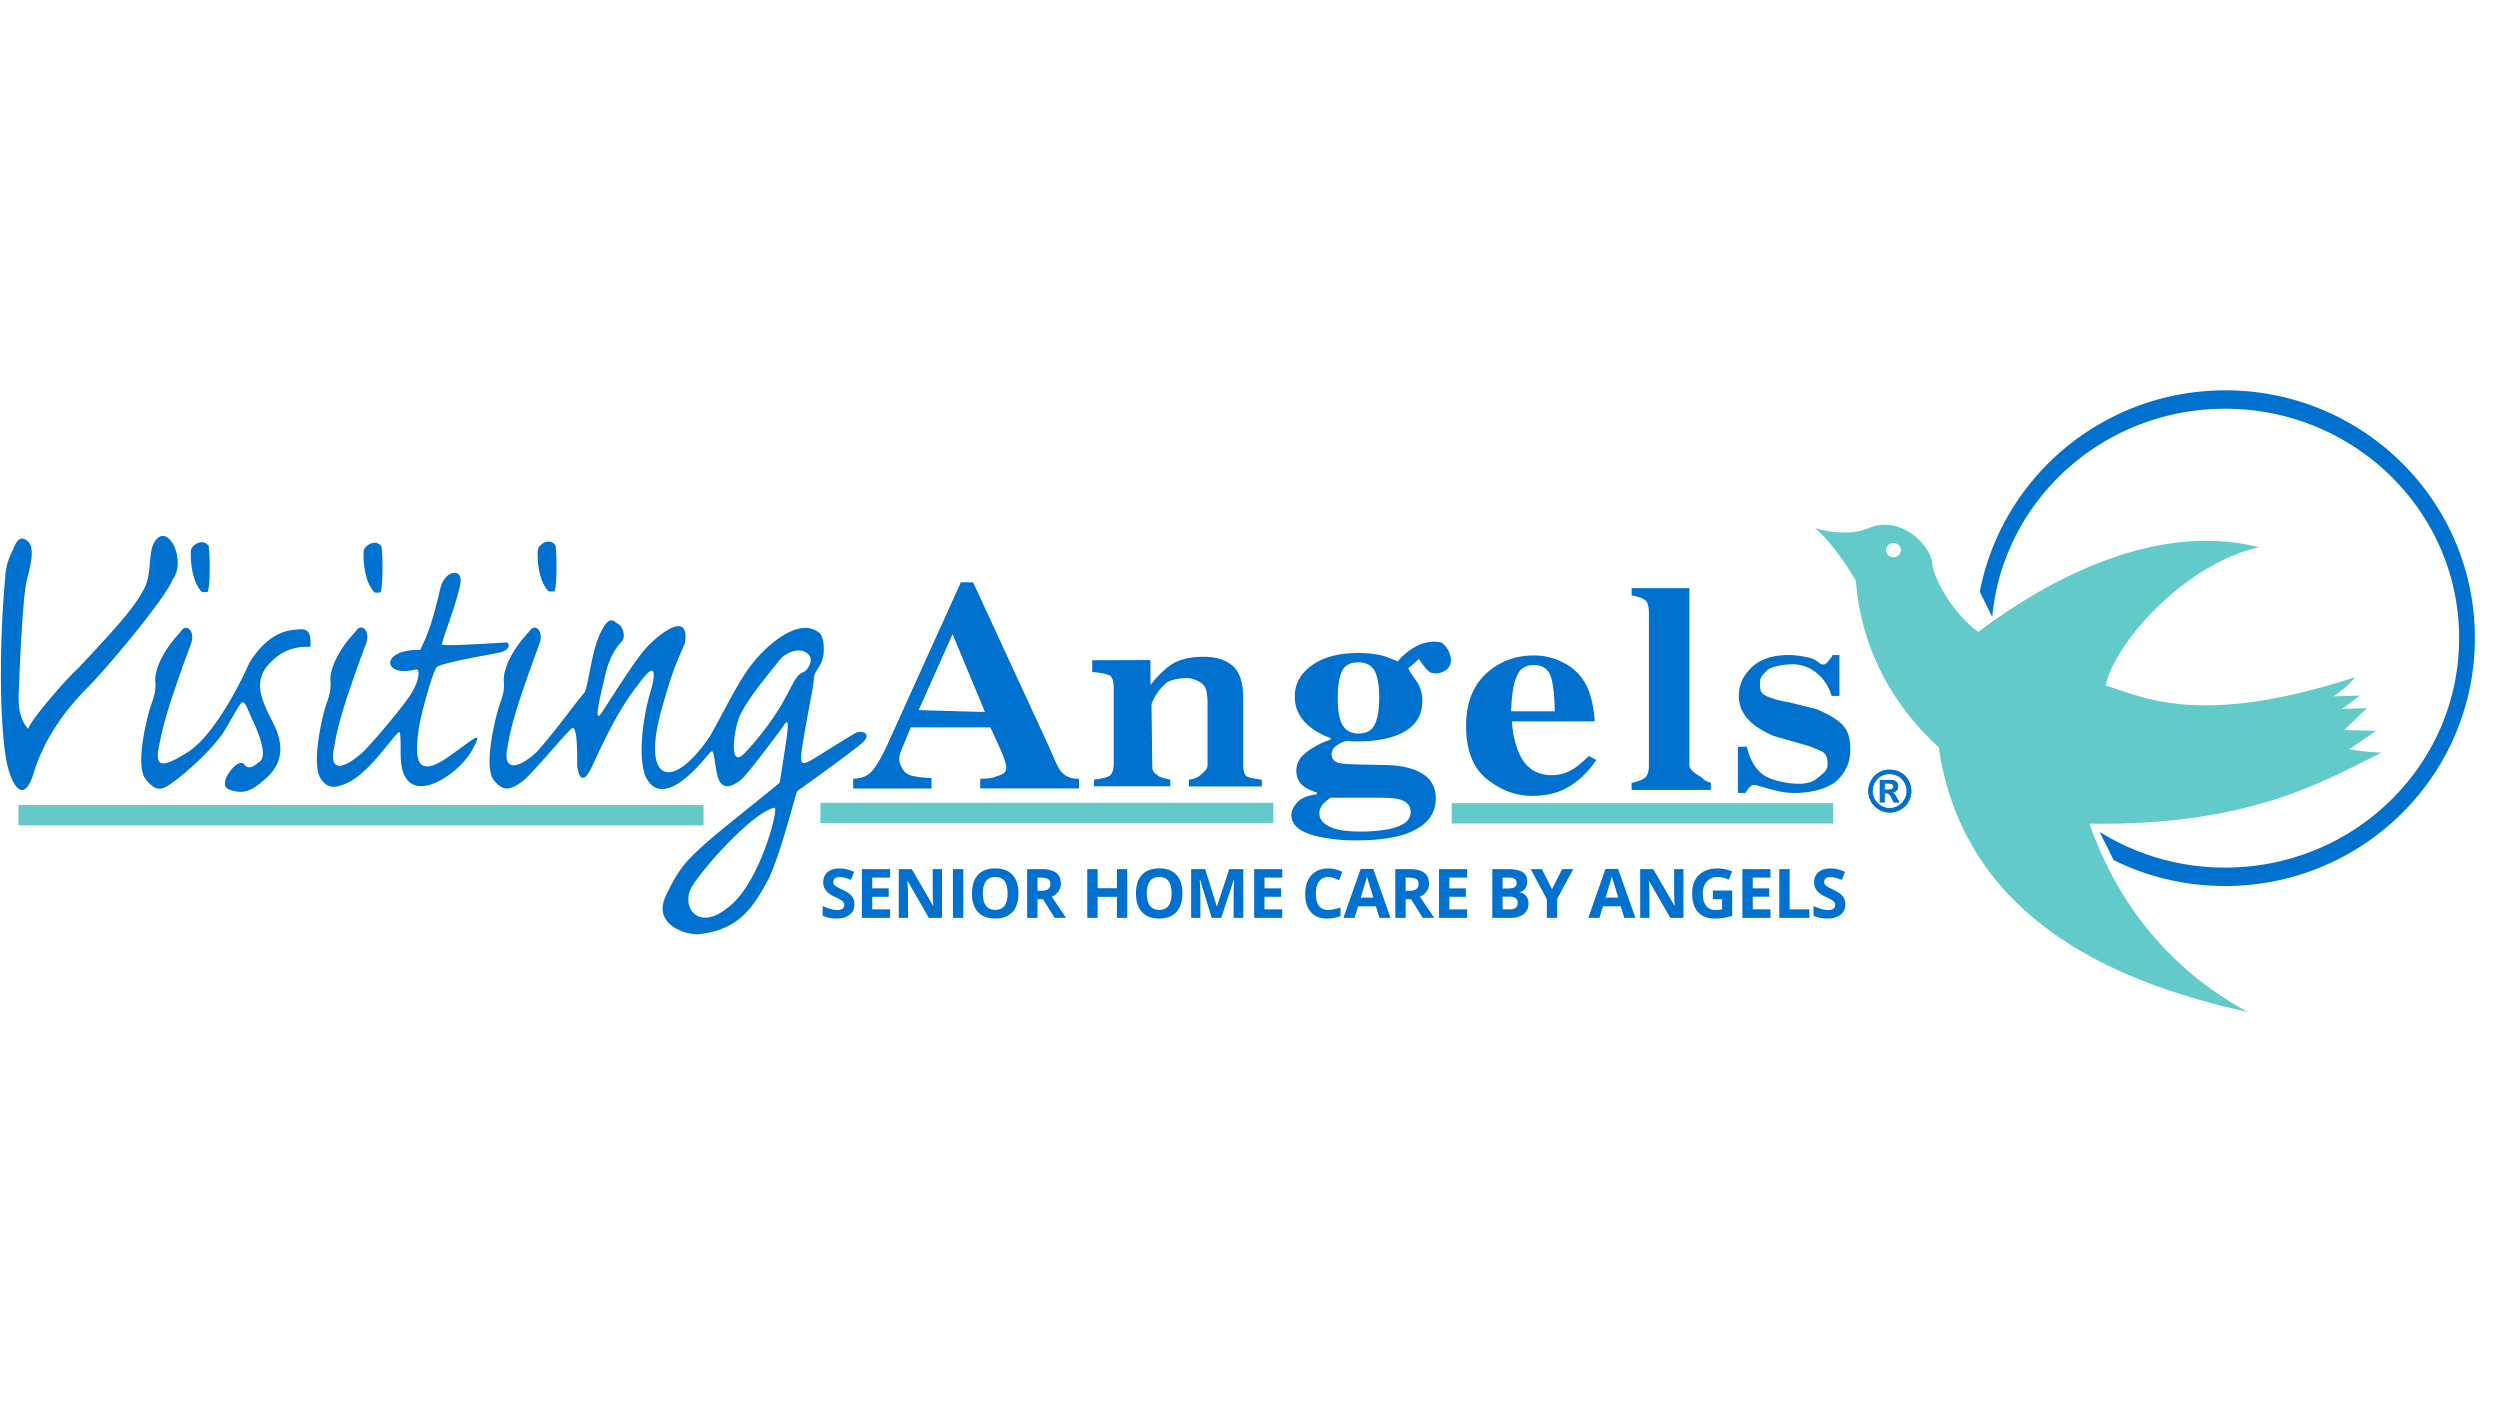
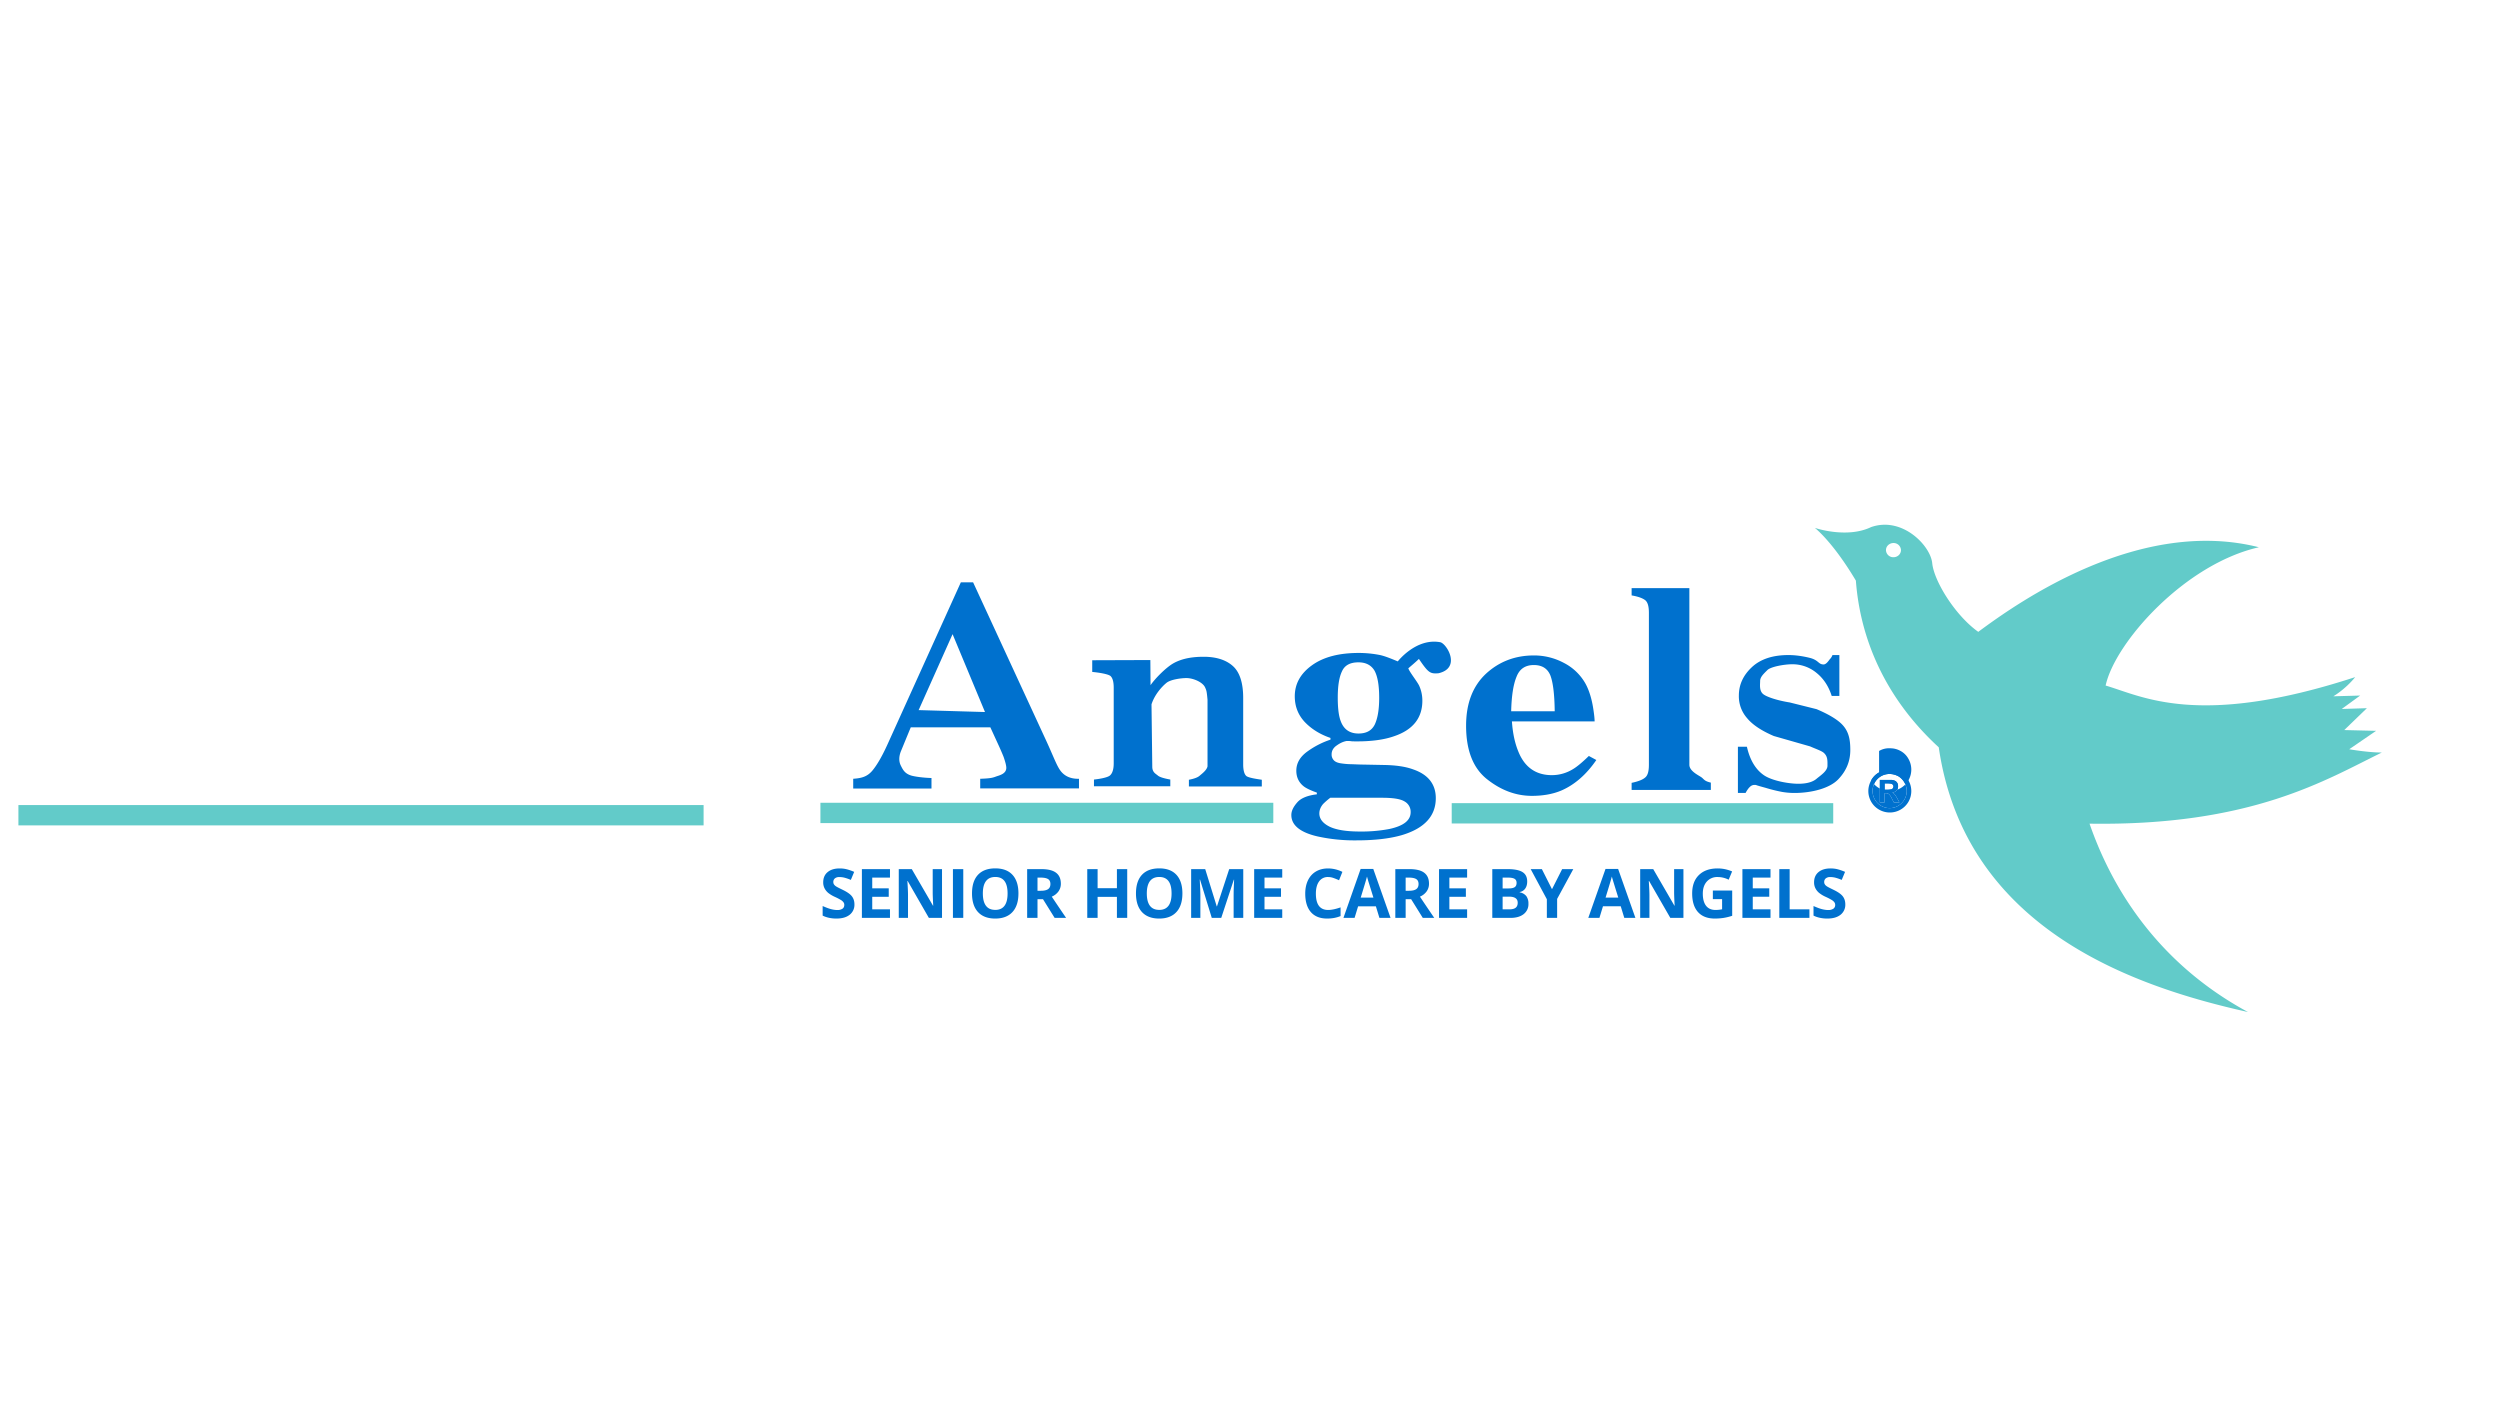
<svg xmlns="http://www.w3.org/2000/svg" width="123" height="69" viewBox="0 0 123 69">
  <g fill="none" fill-rule="evenodd">
    <g fill-rule="nonzero">
      <g>
        <g>
          <g>
            <g>
              <path fill="#62CBC9" d="M102.804 40.524c7.993.123 11.665-2.18 14.383-3.5-.699 0-1.605-.161-1.605-.161l1.322-.906-1.567-.038 1.114-1.076-1.237.038.906-.66-1.321.037s.576-.33 1.076-.944c-7.72 2.52-10.466.944-12.278.415.453-2.104 3.878-5.974 7.54-6.804-5.851-1.482-11.75 2.633-13.807 4.162-1.151-.821-2.18-2.51-2.265-3.379-.085-.868-1.482-2.312-3.01-1.774-1.2.576-2.766.038-2.766.038s.868.66 2.02 2.595c.17 2.312 1.076 5.446 4.077 8.201 1.321 9.07 9.853 11.826 15.213 13.024-5.162-2.793-7.06-7.163-7.795-9.268zm-9.645-13.108a.36.36 0 0 1-.369-.35c0-.198.17-.349.369-.349a.36.36 0 0 1 .368.35c0 .198-.17.349-.368.349z" />
              <path fill="#0071CE" d="m45.197 34.937 1.67-3.737 1.595 3.832-3.265-.095zm-3.228 3.86h3.86v-.519c-.387-.01-.812-.066-1-.122-.302-.095-.397-.265-.5-.472-.038-.076-.161-.312-.01-.708.075-.18.236-.576.49-1.19h3.917l.425.926c.094.207.17.387.227.528.084.246.132.425.132.538 0 .274-.293.359-.472.415-.18.066-.255.104-.812.123v.472h4.86v-.472c-.386.01-.688-.113-.896-.377-.208-.265-.368-.755-.793-1.661l-3.52-7.626h-.604l-3.605 7.965c-.302.67-.557 1.067-.736 1.284-.255.311-.538.387-.954.415v.481h-.009zm11.854-.443c.264-.028.66-.095.783-.198.123-.104.189-.302.189-.604v-3.71c0-.282-.047-.471-.151-.575-.104-.104-.595-.18-.906-.208v-.575l2.86-.01.009 1.237c.226-.33.726-.831 1.076-1.048.5-.302 1.104-.35 1.538-.35.613 0 1.095.152 1.434.454.34.302.51.83.51 1.576v3.265c0 .293.057.491.16.576.114.085.5.142.756.18v.33h-3.587v-.33c.255-.048.434-.114.529-.199.094-.085.349-.264.387-.462v-3.275c-.038-.406-.047-.444-.114-.595-.113-.273-.594-.472-.924-.472-.246 0-.774.066-.982.236-.208.17-.576.557-.736 1.057l.038 3.068c0 .283.179.349.273.434.095.085.35.15.614.198v.33h-3.756v-.33zm11.995-4.03c0-.566.066-1 .207-1.293.133-.302.406-.444.812-.444.368 0 .632.142.793.416.15.283.226.717.226 1.33 0 .576-.075 1.01-.217 1.312-.15.302-.415.444-.802.444-.425 0-.717-.198-.868-.595-.104-.264-.151-.651-.151-1.17zm-.906 5.69c0-.16.066-.32.189-.462a3.47 3.47 0 0 1 .349-.302h2.557c.529 0 .897.057 1.095.18a.583.583 0 0 1 .302.528c0 .406-.35.68-1.057.83a7.33 7.33 0 0 1-1.434.123c-.652 0-1.152-.075-1.492-.236-.34-.17-.51-.386-.51-.66zm-1.378.086c0 .5.434.859 1.312 1.057a8.47 8.47 0 0 0 1.887.189c.897 0 1.633-.085 2.228-.255 1.113-.33 1.68-.935 1.68-1.822 0-.68-.369-1.16-1.114-1.415-.387-.142-.868-.208-1.444-.217l-1.01-.02c-.142 0-.33-.009-.576-.018a3.564 3.564 0 0 1-.49-.038c-.151-.019-.274-.057-.359-.132a.406.406 0 0 1-.132-.32c0-.17.085-.322.255-.435.17-.123.33-.189.481-.217.094 0 .17 0 .217.01.047.009.151.009.311.009.718 0 1.331-.085 1.812-.255.925-.312 1.388-.897 1.388-1.746 0-.274-.057-.52-.16-.746-.114-.226-.482-.68-.53-.849 0 0 .416-.35.52-.462.472.698.557.736.963.707 1.142-.264.396-1.472.085-1.528-1.19-.218-2.086.943-2.086.943-.17-.066-.614-.264-.916-.32a5.417 5.417 0 0 0-1-.095c-.972 0-1.737.198-2.303.604-.566.406-.85.915-.85 1.529 0 .49.161.906.482 1.255.321.34.746.614 1.274.793v.085a4.138 4.138 0 0 0-1.113.566c-.378.264-.567.585-.567.963 0 .32.123.575.359.764.132.104.359.208.651.312v.085c-.462.056-.783.188-.963.396-.207.236-.292.434-.292.623zm10.816-5.106c.018-.746.103-1.312.264-1.699.15-.387.434-.575.85-.575.405 0 .67.17.81.5.133.34.208.925.218 1.774h-2.143zm-2.218.708c0 1.208.34 2.086 1.028 2.633.69.547 1.425.821 2.209.821.547 0 1.028-.085 1.453-.264.651-.283 1.227-.784 1.718-1.5l-.368-.199c-.302.293-.557.51-.755.632-.33.208-.69.312-1.067.312-.783 0-1.34-.387-1.651-1.17-.17-.416-.274-.907-.312-1.473h4.068c0-.132-.02-.32-.057-.566-.075-.52-.207-.953-.387-1.284a2.548 2.548 0 0 0-1.066-1.028 3.1 3.1 0 0 0-1.482-.368c-.915 0-1.708.302-2.36.906-.65.613-.971 1.463-.971 2.548zm8.154 2.812c.311-.066.528-.15.65-.255.133-.103.19-.311.19-.632v-7.474c0-.321-.057-.52-.18-.623-.122-.095-.34-.18-.67-.236v-.359h2.841v8.692c0 .321.481.529.604.623.123.094.132.18.453.255v.358h-3.898v-.349h.01zm5.228-1.774h.434c.151.67.444 1.142.86 1.416.424.273 1.226.405 1.67.405.405 0 .707-.084.896-.245.189-.16.538-.377.538-.642 0-.245.019-.462-.189-.641-.113-.095-.415-.199-.67-.312l-1.783-.51c-.614-.264-1.048-.556-1.312-.877a1.622 1.622 0 0 1-.406-1.114c0-.538.217-1 .642-1.397.424-.396 1.028-.594 1.793-.594.33 0 .689.047 1.066.141.434.114.406.321.67.321.132 0 .255-.198.302-.255a.543.543 0 0 0 .132-.207h.34v2.01h-.377c-.151-.472-.397-.85-.746-1.132a1.847 1.847 0 0 0-1.208-.425c-.359 0-1.029.113-1.208.283-.18.18-.359.34-.359.538 0 .16-.047.443.114.613.15.17.792.359 1.34.444l1.321.33c.538.227.925.453 1.17.67.416.368.491.812.491 1.34 0 .52-.17 1-.594 1.444-.425.444-1.312.67-2.152.67-.208 0-.425-.018-.633-.056a7.554 7.554 0 0 1-.792-.198l-.274-.076c-.094-.028-.16-.047-.18-.056-.018-.01-.056-.01-.084-.01a.309.309 0 0 0-.227.094c-.066.057-.141.16-.217.302h-.377V36.74h.01zm7.871 1.444a.85.85 0 0 1 .425.736.812.812 0 0 1-.113.415.839.839 0 0 1-.727.425.836.836 0 0 1-.415-.113.827.827 0 0 1-.312-.312.836.836 0 0 1 0-.84.825.825 0 0 1 .727-.415c.141 0 .283.038.415.104zm-.934-.18a.958.958 0 0 0-.387.388c-.095.17-.142.349-.142.528 0 .18.047.359.142.529a1.06 1.06 0 0 0 1.831 0 1.062 1.062 0 0 0 0-1.057.96.96 0 0 0-.387-.387 1.032 1.032 0 0 0-.52-.132.939.939 0 0 0-.537.132zm.273 1.473v-.453h.057c.066 0 .113.019.151.047a.64.64 0 0 1 .151.227l.094.179h.274l-.123-.227c-.047-.075-.075-.122-.084-.132a.938.938 0 0 0-.076-.085c-.019-.019-.047-.028-.075-.037a.323.323 0 0 0 .217-.104c.056-.057.075-.123.075-.208a.313.313 0 0 0-.038-.16.277.277 0 0 0-.103-.104.525.525 0 0 0-.17-.047h-.586v1.104h.236zm0-.934h.095c.123 0 .207.009.236.018.028.01.056.029.075.048.02.028.029.056.029.085 0 .028-.01.056-.029.085-.019.028-.037.047-.075.056a.979.979 0 0 1-.236.019h-.095v-.311z" />
-               <path fill="#0071CE" d="M93.385 38.184a.85.85 0 0 1 .425.736.812.812 0 0 1-.113.415.839.839 0 0 1-.727.425.836.836 0 0 1-.415-.113.827.827 0 0 1-.312-.312.836.836 0 0 1 0-.84.825.825 0 0 1 .727-.415c.141 0 .283.038.415.104zm-.934-.18a.958.958 0 0 0-.387.388c-.095.17-.142.349-.142.528 0 .18.047.359.142.529a1.06 1.06 0 0 0 1.831 0 1.062 1.062 0 0 0 0-1.057.96.96 0 0 0-.387-.387 1.032 1.032 0 0 0-.52-.132.939.939 0 0 0-.537.132zm.273 1.473v-.453h.057c.066 0 .113.019.151.047a.64.64 0 0 1 .151.227l.094.179h.274l-.123-.227c-.047-.075-.075-.122-.084-.132a.938.938 0 0 0-.076-.085c-.019-.019-.047-.028-.075-.037a.323.323 0 0 0 .217-.104c.056-.057.075-.123.075-.208a.313.313 0 0 0-.038-.16.277.277 0 0 0-.103-.104.525.525 0 0 0-.17-.047h-.586v1.104h.236zm0-.934h.095c.123 0 .207.009.236.018.028.01.056.029.075.048.02.028.029.056.029.085 0 .028-.01.056-.029.085-.019.028-.037.047-.075.056a.979.979 0 0 1-.236.019h-.095v-.311z" />
+               <path fill="#0071CE" d="M93.385 38.184a.85.85 0 0 1 .425.736.812.812 0 0 1-.113.415.839.839 0 0 1-.727.425.836.836 0 0 1-.415-.113.827.827 0 0 1-.312-.312.836.836 0 0 1 0-.84.825.825 0 0 1 .727-.415c.141 0 .283.038.415.104zm-.934-.18a.958.958 0 0 0-.387.388a1.06 1.06 0 0 0 1.831 0 1.062 1.062 0 0 0 0-1.057.96.96 0 0 0-.387-.387 1.032 1.032 0 0 0-.52-.132.939.939 0 0 0-.537.132zm.273 1.473v-.453h.057c.066 0 .113.019.151.047a.64.64 0 0 1 .151.227l.094.179h.274l-.123-.227c-.047-.075-.075-.122-.084-.132a.938.938 0 0 0-.076-.085c-.019-.019-.047-.028-.075-.037a.323.323 0 0 0 .217-.104c.056-.057.075-.123.075-.208a.313.313 0 0 0-.038-.16.277.277 0 0 0-.103-.104.525.525 0 0 0-.17-.047h-.586v1.104h.236zm0-.934h.095c.123 0 .207.009.236.018.028.01.056.029.075.048.02.028.029.056.029.085 0 .028-.01.056-.029.085-.019.028-.037.047-.075.056a.979.979 0 0 1-.236.019h-.095v-.311z" />
              <path fill="#62CBC9" d="M71.424 39.515h18.771v1H71.424zm-31.059-.019h22.282v1H40.365zm-39.459.113h33.711v1H.906z" />
-               <path fill="#0071CE" d="M.255 28.397c-.387 4.455-.18 8.183.132 9.353.311 1.17.859 1.67 1.274.264.585-1.887 1.765-3.303 2.661-4.2.906-.906 3.785-4.332 4.162-5.285.708-.906-.179-2.812-.84-1.934-.415.594-.113 1.651-.613 2.482-.444.792-1.048 1.529-3.18 3.794-.68.622-2.332 2.548-2.464 2.991-.604-.67-.462-1.651-.443-2.265.019-.613.17-4.266.377-5.068.208-.783.387-1.566.066-1.878-.358-.34-.566-.066-.717.321-.16.378-.35.614-.415 1.425zm9.117 3.341c.273-.642-.16-1.066-.425-.736-.264.33-.434.462-.783 1-.34.538-.529 1.067-.529 1.454.066.604-.104.925-.255 1.387-.141.462-.755 2.84-.207 3.501.538.661.802.52 1.35.133.537-.387 2.104-1.709 2.651-2.747.396-.66.623-1.132.755-1.18.132-.037.264.369.49.86.227.49.803 1.774.34 2.076-.32.264-.471.302-.622.236-.142-.067-.132-.302-.463-.123-.33.189-.934 1.047-.396 1.246.538.198 1 .17 1.614-.387.755-.585 1.246-1.425.604-2.766-.453-.953-1.227-2.114-.17-3.114.566-.595 1.227-.783 1.944-.755.057-.736-.16-.897-.566-.859-.406.038-1.425.029-2.435 1.642-.472 1.086-1.746 3.558-3.001 4.38-.935.585-1.652.953-1.482-.067.189-1.019.359-1.859 1.586-5.18zm.538-2.633c.084.047.188.019.301.019.114-.151.142-1.576.057-2.265-.292-.406-.84-.047-.878.226-.009.151-.047 1.388.52 2.02zm8.503.028c.085.047.189.02.302.02.113-.152.141-1.577.056-2.266-.292-.406-.84-.047-.877.217-.02.17-.047 1.406.519 2.03zm8.56-.056c.085.047.188.019.302.019.113-.151.141-1.577.056-2.265-.292-.406-.84-.048-.868.226-.028.16-.057 1.397.51 2.02zm-7.314 6.946c-.151-.095-1.36 1.906-2.52 2.472-.66.312-1.01.312-1.35-.17-.49-.698.066-3.038.208-3.5.141-.463.32-.784.255-1.388 0-.387.188-.916.528-1.454.34-.537.52-.67.783-1 .265-.33.69.104.425.736-1.227 3.322-1.397 4.162-1.576 5.181-.17 1.02.415 1.03 1.482.067.377-.378 2.02-2.266 2.406-2.954.359-.642.34-1.086.18-1.086-1.643.453-1.84-.99.198-.953.302-.66.528-1.057.99-3.039.227-.896 1.077-.99.992-.283-.16.99-.963 2.954-.916 3.058.047.104 2.841-.085 3.2-.104.179.123.085.396-.368.5-.463.104-2.898.5-3.096.727-.189.226-.812 2.388-.906 3.227-.085.84-.311 2.445 1.482 1.18 1.359-.962 1.736-1.368 1.189-.368-.642 1.236-3.247 3.001-3.511.651-.047-.368.01-1.33-.075-1.5zm22.423.047c-.34.189-1.283.783-1.859 1.142-.576.359-.774.462-.812.113-.037-.35.576-3.37.614-3.756.038-.396 0-.33.311-.83.312-.5.208-1.407-.01-1.586-.84-.727-2.16.208-3.02 1.151-.867.944-1.415 2.218-2.387 3.936-1.821 2.69-3.388 2.312-2.369-1.34.51-1.822.69-2.2 1.152-3.266.254-1.736-1.463-.302-2.02.368-.557.67-1.567 2.284-2.057 3.03-.491.755-.048-.944.16-1.85.208-.906.557-1.35.793-1.604.245-.265.047-.765-.151-.869-.198-.103-.406-.528-.859.378-.453.906-.557 2.284-.793 2.963-.453.51-1.274 1.708-2.35 2.926-.915.868-1.651.953-1.481-.066.17-1.02.349-1.86 1.576-5.181.273-.642-.16-1.067-.425-.736-.264.33-.434.462-.783 1-.34.538-.529 1.066-.529 1.453.066.604-.104.925-.255 1.388-.141.462-.764 2.888-.226 3.558.472.585.82.462 1.368.075.538-.387 2.37-2.67 2.51-2.652.227.038.218 1.16.218 1.85.066.585.292.972.726.057 1.237-2.737 1.907-3.577 2.492-4.323.5-.642.585-.406.538-.047-.057.472-.16.623-.359 1.5-.188.944-.377 2.398-.047 3.323.84 1.812 2.812-.718 3.105-1.057.293-.34.217-.123.415.906.19 1.028.84.613 1.18.349.33-.265 1.906-2.388 2.086-2.643.179-.255.207-.274.226-.028.02.245-.283 2.067-.396 2.803-.321.283-2.03 1.633-3.237 2.633-1.397 1.198-1.737 1.604-2.37 2.944-.631 1.34.831 1.87 1.53 1.888 2.142-.17 2.831-1.51 3.397-2.482.567-.972 1.274-3.719 1.53-4.558.358-.255 2.746-1.963 3.227-2.398.472-.415-.019-.65-.359-.462zm-6.304 8.607c-1.397 1.123-2.237.01-1.793-.953.538-.982 3.086-3.785 4.115-3.983.254-.047-.737 3.813-2.322 4.936zm3.397-11.316c-.198.293-.283.529-.707 1.274-.425.746-1.161 1.718-1.84 2.426-.69.708-.576-.69-.34-1.538.236-.86 1.462-2.275 2.066-3.049.17-.217.755-.651 1.274-.387.52.274.123.83-.018.935-.151.103-.227.047-.435.34zm70.311-14.156c-6.003 0-10.995 4.266-12.08 9.91l.613 1.236c.038-.416.104-.821.18-1.227 1.074-5.144 5.708-9.014 11.276-9.014 6.361 0 11.514 5.05 11.514 11.287 0 6.239-5.153 11.288-11.514 11.288a11.626 11.626 0 0 1-6.172-1.756l.689 1.388c1.652.82 3.51 1.274 5.483 1.274 6.786 0 12.288-5.455 12.288-12.194.01-6.738-5.493-12.193-12.278-12.193z" />
            </g>
            <path fill="#0071CE" d="M41.314 42.727c.125 0 .244.015.357.044.113.03.232.071.355.125l-.164.395-.031-.012a2.278 2.278 0 0 0-.286-.098 1.062 1.062 0 0 0-.247-.03.334.334 0 0 0-.222.066.225.225 0 0 0-.077.176c0 .045.01.084.031.117a.332.332 0 0 0 .1.097c.03.02.085.051.167.092l.04.02.115.056c.224.108.378.215.461.323.083.107.125.24.125.396a.621.621 0 0 1-.234.512c-.156.124-.373.187-.65.187-.257 0-.483-.048-.68-.145v-.472l.037.016c.146.064.27.11.374.137.112.029.215.044.308.044a.445.445 0 0 0 .257-.064c.06-.043.089-.106.089-.19a.204.204 0 0 0-.04-.126.427.427 0 0 0-.115-.106 2.864 2.864 0 0 0-.311-.162 1.502 1.502 0 0 1-.33-.199.731.731 0 0 1-.175-.221.63.63 0 0 1-.066-.296c0-.212.072-.379.216-.5.144-.121.342-.182.596-.182zm2.473.034v.417h-.873v.527h.812v.416h-.812v.619h.873v.42h-1.382v-2.399h1.382zm.887 2.399v-1.129c0-.136-.01-.365-.03-.686h.014L45.7 45.16h.647v-2.399h-.458v1.208c.003.133.011.33.025.589h-.012l-1.042-1.797h-.641v2.399h.454zm2.719 0v-2.399h-.509v2.399h.509zm1.572.033c.367 0 .65-.107.846-.32.197-.213.296-.519.296-.916 0-.398-.098-.703-.293-.915-.195-.212-.477-.318-.846-.318s-.652.105-.849.315c-.197.211-.296.516-.296.915 0 .4.098.706.295.919.197.213.48.32.847.32zm0-.427c-.203 0-.355-.068-.456-.203-.102-.136-.153-.338-.153-.606 0-.268.051-.47.154-.606.103-.136.256-.204.458-.204.404 0 .605.27.605.81s-.203.81-.608.81zm2.08.394v-.92h.27l.573.92h.565a92.57 92.57 0 0 1-.706-1.045.778.778 0 0 0 .33-.258.636.636 0 0 0 .117-.377c0-.242-.079-.422-.235-.54-.156-.12-.398-.179-.724-.179h-.699v2.399h.51zm.164-1.334h-.164v-.648h.154c.164 0 .286.024.364.072.078.048.117.13.117.243 0 .115-.038.2-.115.253-.076.053-.195.08-.356.08zm2.793 1.334v-1.035h.95v1.035h.507v-2.399h-.507v.94h-.95v-.94h-.509v2.399h.509zm3.03.033c.367 0 .65-.107.846-.32.197-.213.296-.519.296-.916 0-.398-.098-.703-.293-.915-.195-.212-.477-.318-.846-.318-.368 0-.651.105-.849.315-.197.211-.296.516-.296.915 0 .4.098.706.295.919.197.213.48.32.847.32zm0-.427c-.202 0-.354-.068-.456-.203-.102-.136-.153-.338-.153-.606 0-.268.052-.47.154-.606.103-.136.256-.204.458-.204.404 0 .606.27.606.81s-.203.81-.61.81zm2.026.394v-1.116c0-.128-.01-.383-.031-.766h.015l.577 1.882h.466l.619-1.879h.014c-.013.302-.02.488-.022.558l-.002.186v1.135h.474v-2.399h-.692l-.602 1.835h-.01l-.568-1.835h-.692v2.399h.454zm4.028 0v-.42h-.873v-.619h.812v-.416h-.812v-.527h.873v-.417h-1.381v2.399h1.381zm2.21.033c.243 0 .463-.041.66-.123v-.427c-.24.084-.444.127-.612.127-.402 0-.603-.268-.603-.803 0-.257.053-.457.158-.601a.518.518 0 0 1 .445-.216c.087 0 .176.016.267.048.09.032.181.069.27.111l.165-.413a1.611 1.611 0 0 0-.702-.169c-.229 0-.428.05-.598.15-.17.1-.3.244-.392.432-.09.187-.136.406-.136.655 0 .396.093.7.277.911.185.212.452.318.801.318zm1.349-.033.174-.57h.874l.174.57h.548l-.85-2.408h-.622l-.846 2.408h.548zm.927-.998h-.625c.17-.552.274-.898.31-1.038.008.04.023.093.043.16l.02.068.038.122.214.688zm1.586.998v-.92h.27l.573.92h.565a92.57 92.57 0 0 1-.706-1.045.772.772 0 0 0 .33-.258.636.636 0 0 0 .117-.377c0-.242-.079-.422-.235-.54-.156-.12-.398-.179-.724-.179h-.698v2.399h.508zm.164-1.334h-.164v-.648h.154c.164 0 .286.024.364.072.078.048.117.13.117.243 0 .115-.038.2-.115.253-.076.053-.195.08-.356.08zm2.86 1.334v-.42h-.873v-.619h.812v-.416h-.812v-.527h.873v-.417H70.8v2.399h1.38zm2.136 0c.271 0 .486-.061.644-.184a.61.61 0 0 0 .237-.512.619.619 0 0 0-.1-.37.529.529 0 0 0-.33-.19v-.017a.407.407 0 0 0 .269-.166c.067-.092.1-.21.1-.353 0-.21-.076-.365-.23-.461-.154-.097-.4-.146-.74-.146h-.747v2.399h.897zm-.093-1.449h-.296v-.533h.268c.145 0 .252.02.319.06.067.04.1.106.1.198 0 .098-.03.169-.092.211-.062.043-.162.064-.3.064zm.036 1.029h-.332v-.625h.315c.285 0 .427.1.427.299 0 .11-.033.192-.1.246-.067.053-.17.08-.31.08zm2.35.42v-.934l.795-1.465h-.548l-.5.988-.498-.988h-.55l.795 1.482v.917h.505zm2.081 0 .174-.57h.875l.174.57h.547l-.85-2.408h-.621l-.847 2.408h.548zm.927-.998h-.625c.17-.552.274-.898.31-1.038.009.04.023.093.044.16.02.069.11.361.271.878zm4.89-1.435c.245 0 .483.05.711.148l-.169.406-.035-.016a1.186 1.186 0 0 0-.51-.115.678.678 0 0 0-.53.222c-.132.147-.198.346-.198.595 0 .26.054.46.16.597.107.137.262.206.465.206.106 0 .214-.011.324-.033v-.5h-.455v-.424h.952v1.244l-.051.016a2.745 2.745 0 0 1-.385.09c-.136.02-.275.03-.417.03-.362 0-.639-.107-.83-.32-.19-.212-.286-.517-.286-.916 0-.387.11-.689.332-.905.222-.217.529-.325.921-.325zm5.556 0c.125 0 .244.015.357.044.113.03.232.071.355.125l-.164.395-.031-.012a2.278 2.278 0 0 0-.286-.098 1.062 1.062 0 0 0-.247-.03.334.334 0 0 0-.222.066.228.228 0 0 0-.077.176c0 .045.01.084.032.117.02.034.053.066.099.097.03.02.085.051.167.092l.04.02.115.056c.224.108.378.215.461.323.083.107.125.24.125.396a.621.621 0 0 1-.234.512c-.156.124-.373.187-.65.187-.256 0-.483-.048-.68-.145v-.472l.037.016c.146.064.27.11.374.137.112.029.215.044.308.044a.443.443 0 0 0 .257-.064.218.218 0 0 0 .09-.19.21.21 0 0 0-.04-.126.432.432 0 0 0-.116-.106 2.818 2.818 0 0 0-.31-.162 1.478 1.478 0 0 1-.33-.199.735.735 0 0 1-.176-.221.63.63 0 0 1-.066-.296c0-.212.072-.379.216-.5.144-.121.343-.182.596-.182zm-8.726.034 1.041 1.797h.012l-.002-.037c-.015-.292-.023-.5-.023-.624V42.76h.458v2.399h-.646l-1.044-1.815h-.015l.003.038c.019.301.029.517.029.648v1.129h-.455V42.76h.642zm5.77 0v.417h-.873v.527h.812v.416h-.812v.619h.873v.42h-1.382v-2.399h1.382zm.942 0v1.979h.973v.42h-1.482v-2.399h.509z" />
          </g>
        </g>
      </g>
    </g>
  </g>
</svg>